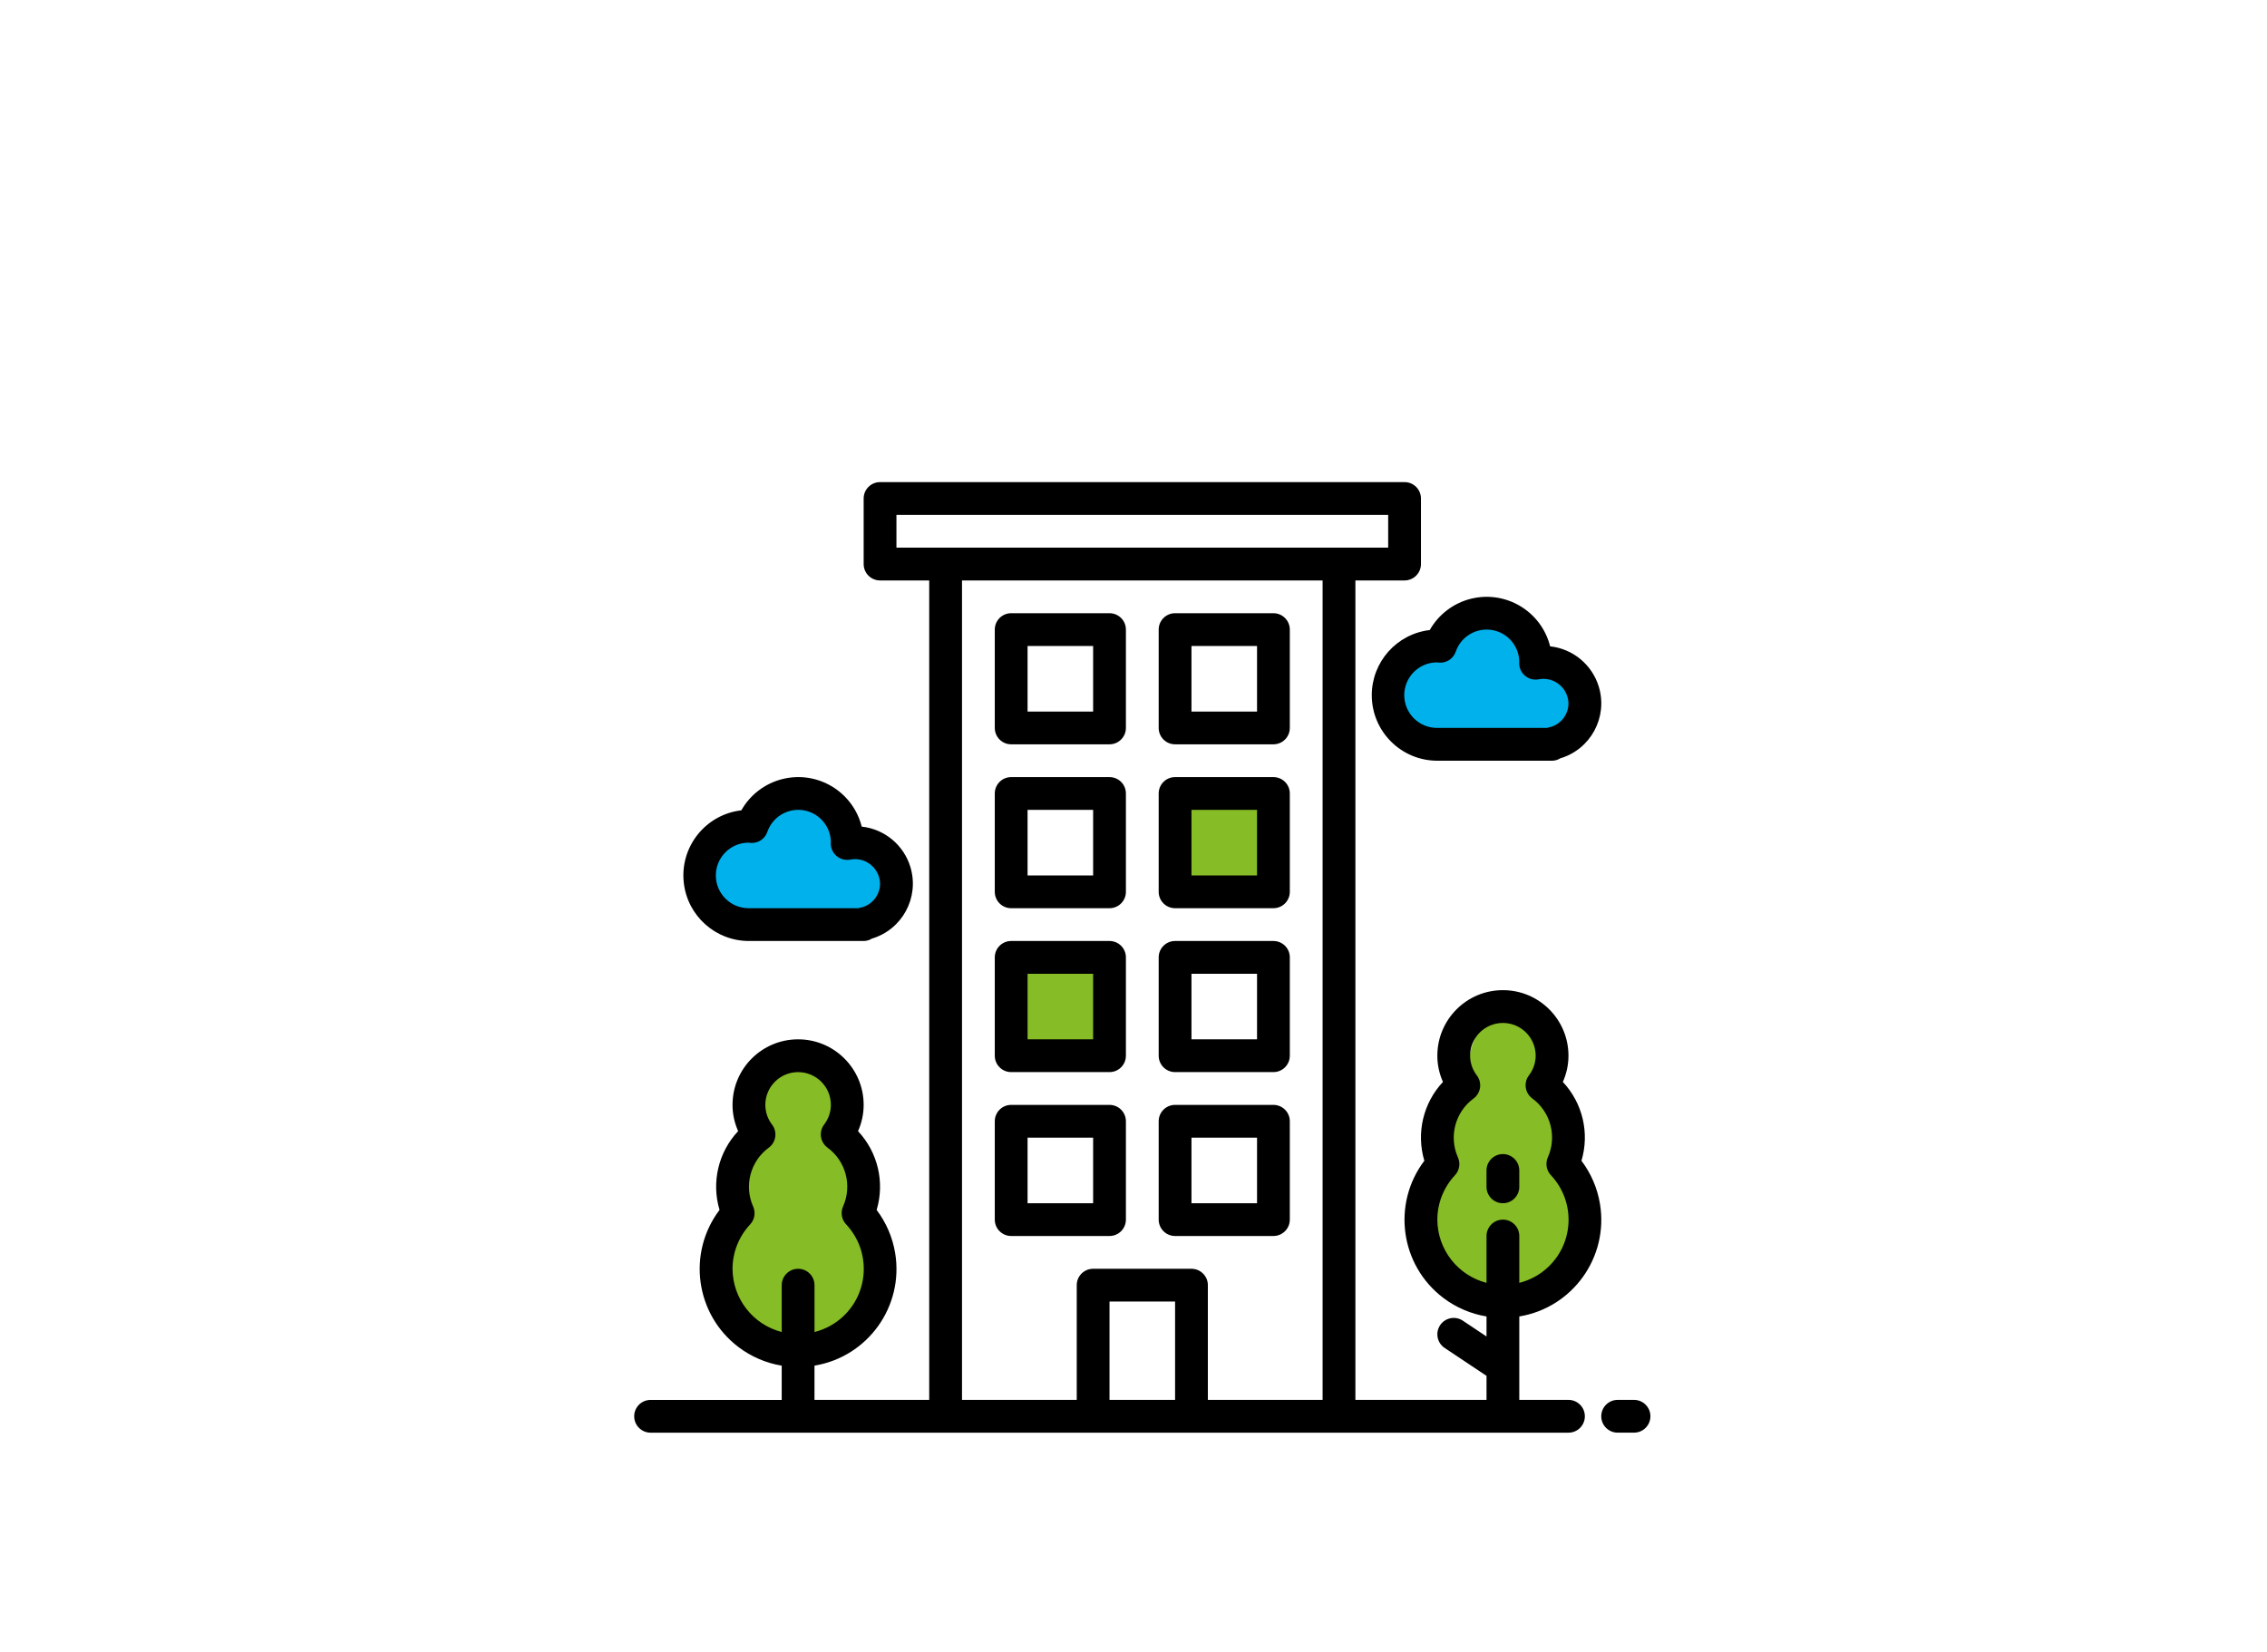
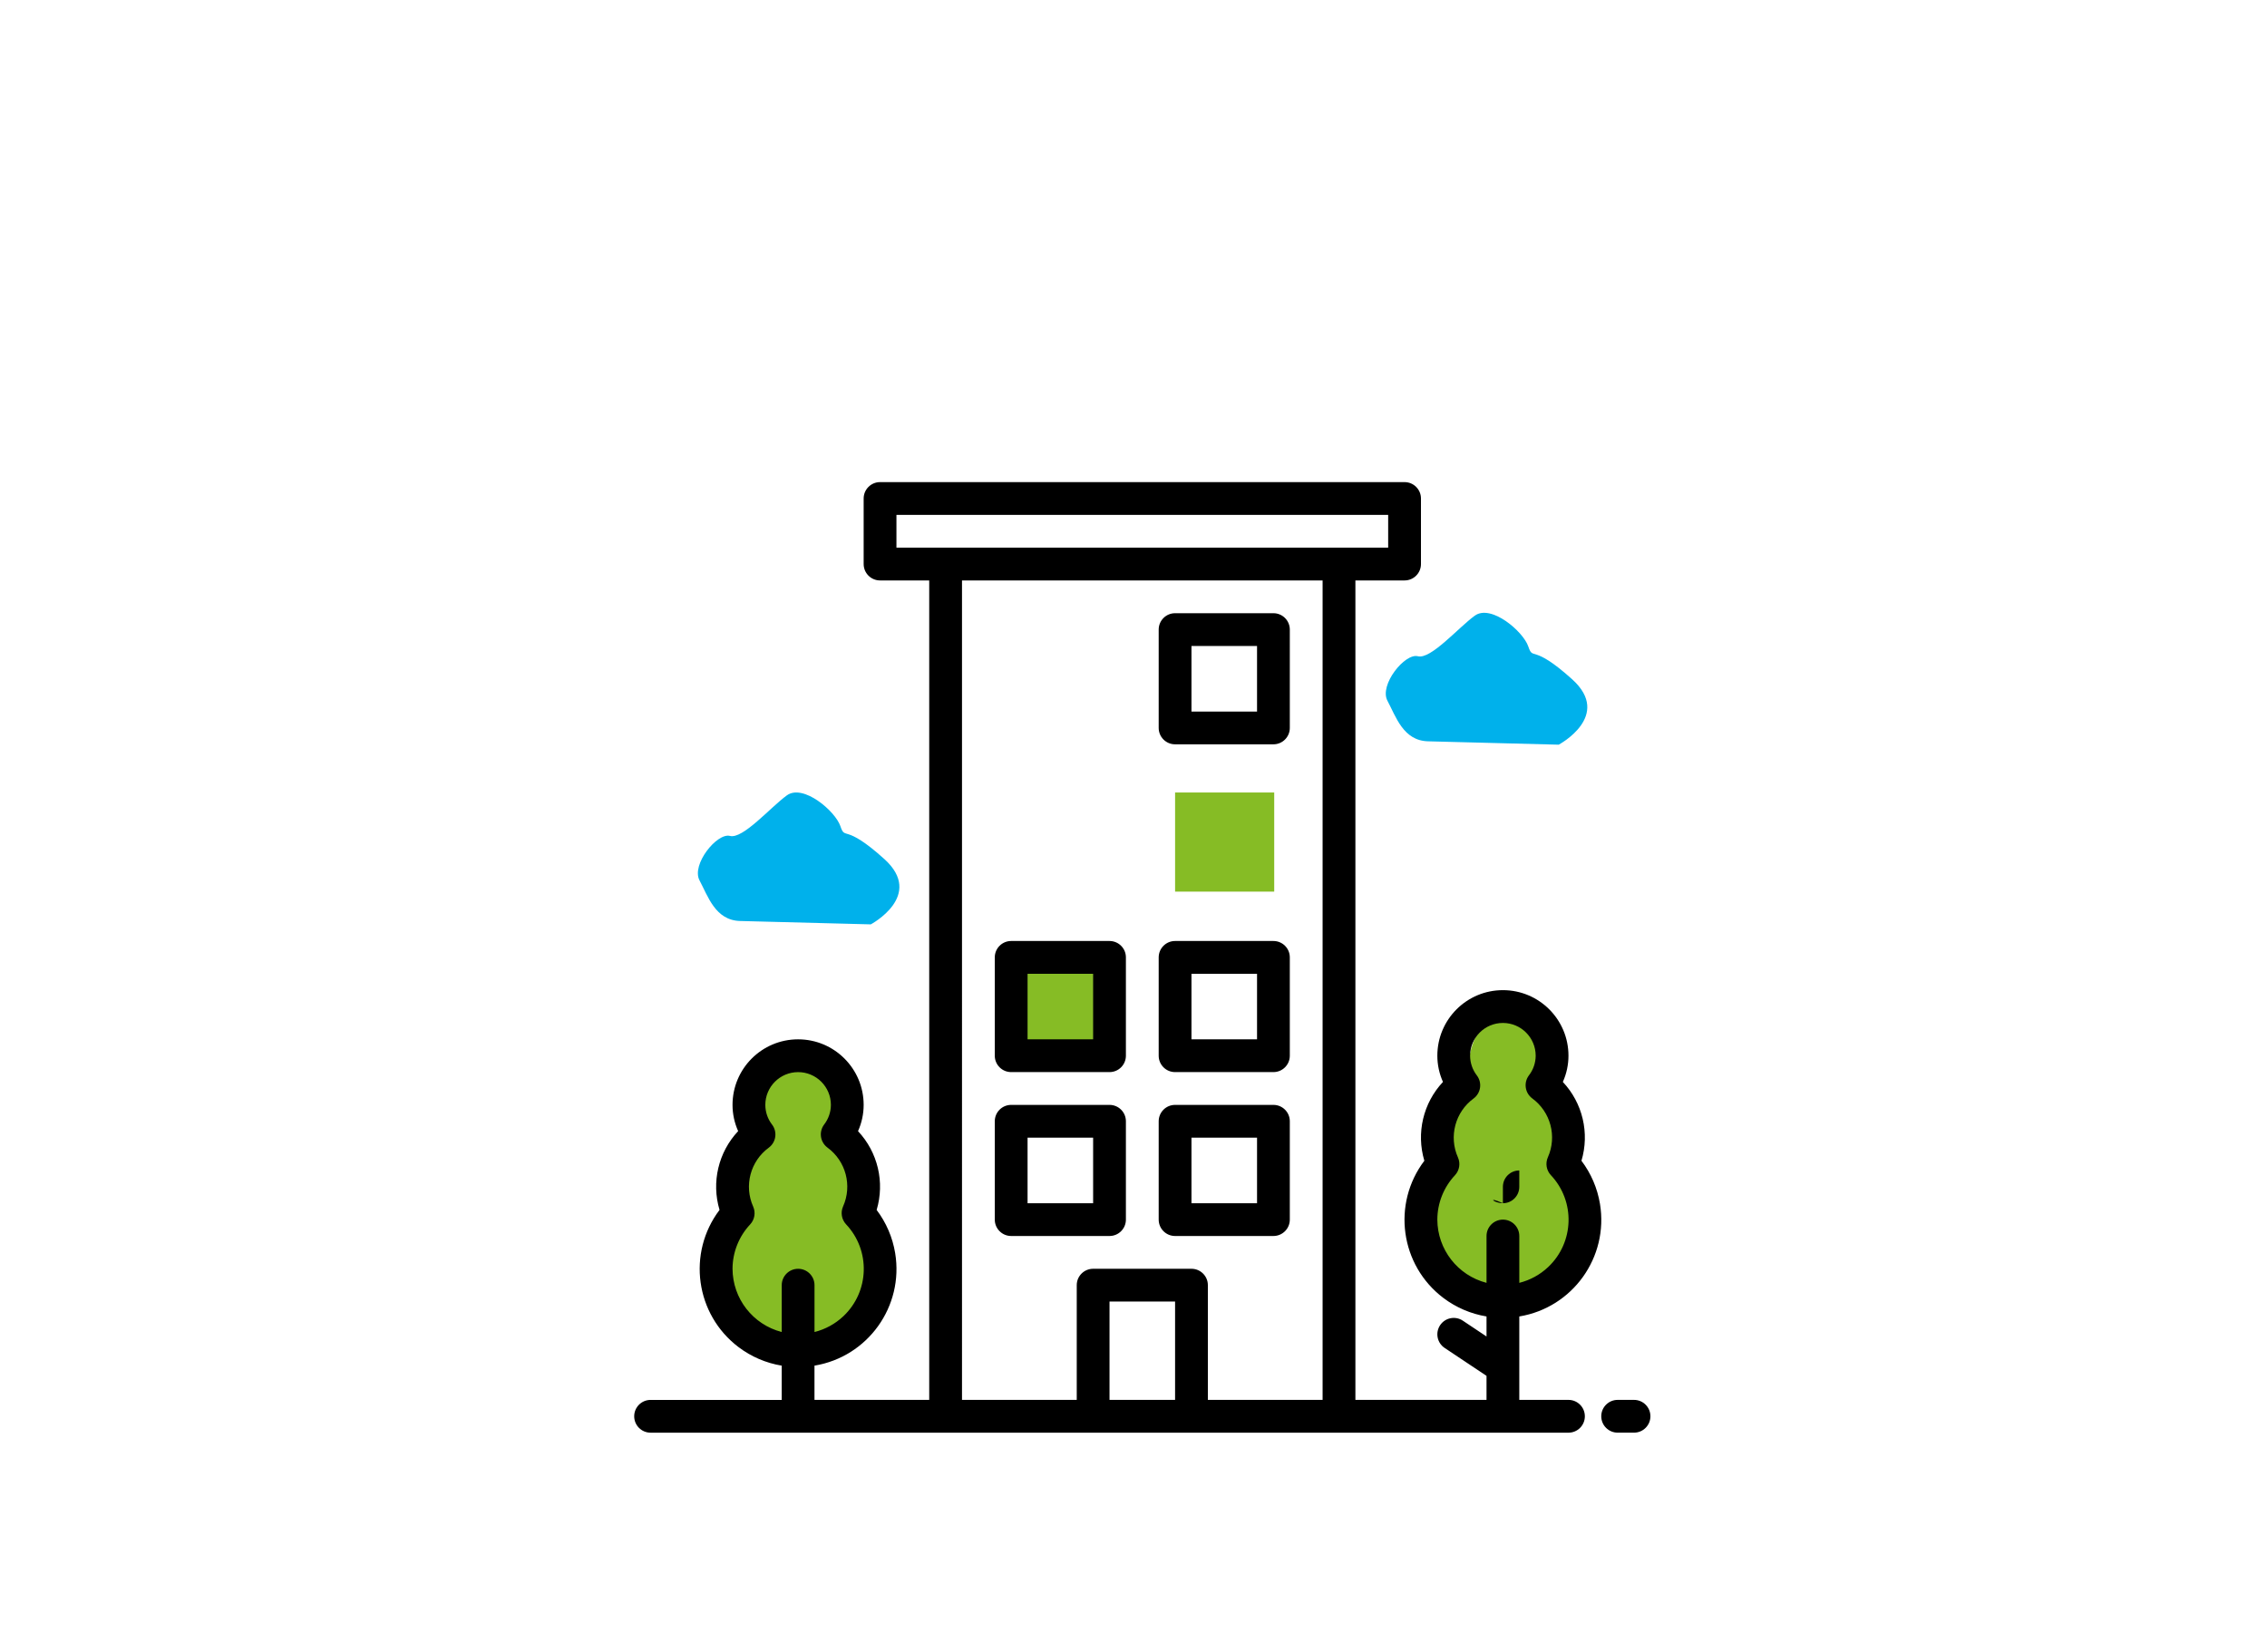
<svg xmlns="http://www.w3.org/2000/svg" version="1.1" id="Capa_1" x="0px" y="0px" width="167.67px" height="122.214px" viewBox="0 0 167.67 122.214" style="enable-background:new 0 0 167.67 122.214;" xml:space="preserve">
  <style type="text/css">
	.st0{clip-path:url(#SVGID_2_);fill:#0099DF;}
	.st1{clip-path:url(#SVGID_2_);fill:#868686;}
	.st2{fill:#92EAFF;}
	.st3{fill-rule:evenodd;clip-rule:evenodd;fill:#006382;}
	.st4{fill-rule:evenodd;clip-rule:evenodd;fill:#92EAFF;}
	.st5{fill-rule:evenodd;clip-rule:evenodd;fill:#FFFFFF;}
	.st6{fill-rule:evenodd;clip-rule:evenodd;fill:#9D9D9C;}
	.st7{clip-path:url(#SVGID_6_);}
	.st8{fill-rule:evenodd;clip-rule:evenodd;fill:#00305B;}
	.st9{fill-rule:evenodd;clip-rule:evenodd;fill:#E5BE00;}
	.st10{fill-rule:evenodd;clip-rule:evenodd;fill:#EFCD00;}
	.st11{fill-rule:evenodd;clip-rule:evenodd;fill:#00AEC3;}
	.st12{fill-rule:evenodd;clip-rule:evenodd;fill:#CCF3A3;}
	.st13{fill-rule:evenodd;clip-rule:evenodd;fill:#8CC84E;}
	.st14{fill-rule:evenodd;clip-rule:evenodd;fill:#73BE18;}
	.st15{clip-path:url(#SVGID_8_);}
	.st16{clip-path:url(#SVGID_10_);}
	.st17{fill:#73BE18;}
	.st18{fill:#CCF3A2;}
	.st19{fill:#9DEB48;}
	.st20{fill:#00B1EB;}
	.st21{fill:#86BC25;}
	.st22{fill:#FFFFFF;}
	.st23{fill:#1A171B;}
	.st24{fill:#52AE32;}
	.st25{fill:#7CBB00;}
	.st26{fill:#00A1F1;}
	.st27{clip-path:url(#SVGID_14_);}
	.st28{opacity:0.81;fill:#52B1CC;}
	.st29{fill-rule:evenodd;clip-rule:evenodd;fill:none;stroke:#00B1EB;stroke-miterlimit:10;}
	.st30{fill:#00B1EB;stroke:#000000;stroke-miterlimit:10;}
</style>
  <g>
    <path class="st21" d="M58.738,99.5c0,0-6.463-0.174-5.333-8.074L54.571,89.75   c0,0-0.5-4.528,1.167-5.597c0,0-0.583-5.486,3-6.111S62.571,83.25,62.571,83.25   s1.833,3.625,1.083,5.958c0,0,2.25,4.042,1,6.708C63.404,98.583,61.196,99.542,58.738,99.5z" />
    <path class="st21" d="M111.531,96.247c0,0-6.463-0.174-5.333-8.074l1.167-1.676   c0,0-0.5-4.528,1.167-5.597c0,0-0.583-5.486,3-6.111s3.833,5.208,3.833,5.208   s1.833,3.625,1.083,5.958c0,0,2.25,4.042,1,6.708   C116.198,95.331,113.99,96.289,111.531,96.247z" />
    <path class="st20" d="M54.738,68.125l9.667,0.25c0,0,4-2.124,1-4.833c-3-2.709-2.875-1.328-3.25-2.435   c-0.375-1.107-2.75-3.149-3.958-2.274c-1.208,0.875-3.25,3.25-4.208,3s-2.875,2.125-2.25,3.292   C52.363,66.292,52.905,68.078,54.738,68.125z" />
    <path class="st20" d="M105.616,54.834l9.667,0.25c0,0,4-2.124,1-4.833   c-3-2.709-2.875-1.328-3.25-2.435c-0.375-1.107-2.75-3.149-3.958-2.274   c-1.208,0.875-3.25,3.25-4.208,3c-0.958-0.25-2.875,2.125-2.25,3.292   C103.241,53.001,103.783,54.787,105.616,54.834z" />
    <rect x="86.911" y="58.621" class="st21" width="7.332" height="7.332" />
    <rect x="74.758" y="71.076" class="st21" width="7.332" height="7.332" />
    <g>
      <path d="M116.006,103.549h-3.637v-6.171c3.948-0.652,6.619-4.381,5.967-8.329    c-0.191-1.158-0.661-2.252-1.369-3.188c0.613-2.05,0.088-4.272-1.377-5.831    c0.274-0.61,0.416-1.271,0.416-1.94c0-2.678-2.171-4.849-4.849-4.849    c-2.678,0-4.849,2.171-4.849,4.849c0,0.669,0.142,1.33,0.416,1.94    c-1.464,1.559-1.989,3.78-1.377,5.83c-2.414,3.19-1.785,7.733,1.405,10.147    c0.937,0.709,2.033,1.18,3.193,1.371v1.481l-1.752-1.169    c-0.557-0.372-1.31-0.221-1.681,0.336s-0.221,1.31,0.336,1.681l0,0l3.097,2.065    v1.776h-9.698V42.935h3.637c0.67,0,1.212-0.543,1.212-1.212v-4.849    c0-0.67-0.543-1.212-1.212-1.212H65.089c-0.67,0-1.212,0.543-1.212,1.212v4.849    c0,0.67,0.543,1.212,1.212,1.212h3.637v60.615H60.24v-2.534    c3.948-0.652,6.619-4.381,5.967-8.329c-0.191-1.158-0.661-2.252-1.369-3.188    c0.612-2.05,0.087-4.27-1.377-5.829c0.274-0.611,0.416-1.273,0.416-1.942    c0-2.678-2.171-4.849-4.849-4.849s-4.849,2.171-4.849,4.849    c0,0.669,0.142,1.33,0.416,1.94c-1.464,1.559-1.989,3.779-1.377,5.829    c-2.414,3.191-1.785,7.734,1.406,10.149c0.937,0.709,2.033,1.179,3.192,1.371    v2.534h-9.698c-0.67,0-1.212,0.543-1.212,1.212    c0,0.67,0.543,1.212,1.212,1.212H116.006c0.67,0,1.212-0.543,1.212-1.212    C117.218,104.092,116.675,103.549,116.006,103.549z M106.307,90.214    c0.004-1.22,0.471-2.394,1.306-3.284c0.329-0.355,0.415-0.872,0.219-1.314    c-0.69-1.546-0.207-3.365,1.16-4.364c0.536-0.402,0.644-1.162,0.242-1.697l0,0    c-0.325-0.419-0.502-0.933-0.503-1.463c0-1.339,1.086-2.425,2.425-2.425    c1.339,0,2.425,1.086,2.425,2.425c-0.003,0.527-0.179,1.038-0.502,1.455    c-0.402,0.536-0.293,1.295,0.242,1.697l0,0c1.368,0.999,1.851,2.818,1.159,4.364    c-0.195,0.443-0.109,0.959,0.221,1.314c1.824,1.933,1.735,4.978-0.198,6.802    c-0.6,0.566-1.335,0.968-2.134,1.168v-3.465c0-0.67-0.543-1.212-1.212-1.212    c-0.67,0-1.212,0.543-1.212,1.212v3.465    C107.81,94.34,106.316,92.419,106.307,90.214z M54.179,93.851    c0.004-1.22,0.471-2.394,1.306-3.284c0.329-0.355,0.416-0.871,0.221-1.314    c-0.692-1.546-0.209-3.365,1.159-4.364c0.536-0.402,0.644-1.162,0.242-1.697    h-0c-0.325-0.419-0.502-0.933-0.503-1.463c0-1.339,1.086-2.425,2.425-2.425    s2.425,1.086,2.425,2.425c-0.003,0.527-0.179,1.038-0.502,1.455    c-0.402,0.536-0.293,1.295,0.242,1.697c0,0,0,0,0,0    c1.368,0.999,1.851,2.818,1.159,4.364c-0.195,0.443-0.109,0.959,0.221,1.314    c1.824,1.933,1.735,4.978-0.198,6.802c-0.6,0.566-1.335,0.968-2.134,1.168    v-3.465c0-0.67-0.543-1.212-1.212-1.212s-1.212,0.543-1.212,1.212v3.465    C55.681,97.977,54.187,96.055,54.179,93.851z M66.302,38.085h36.369v2.425H66.302    V38.085z M82.061,103.549v-7.274h4.849v7.274H82.061z M89.335,103.549v-8.486    c0-0.67-0.543-1.212-1.212-1.212h-7.274c-0.67,0-1.212,0.543-1.212,1.212    v8.486h-8.486V42.935h26.67v60.615H89.335z" />
      <path d="M120.855,103.549h-1.212c-0.67,0-1.212,0.543-1.212,1.212    c0,0.67,0.543,1.212,1.212,1.212h1.212c0.67,0,1.212-0.543,1.212-1.212    C122.067,104.092,121.524,103.549,120.855,103.549z" />
      <path d="M82.061,69.605h-7.274c-0.67,0-1.212,0.543-1.212,1.212v7.274    c0,0.67,0.543,1.212,1.212,1.212h7.274c0.67,0,1.212-0.543,1.212-1.212v-7.274    C83.274,70.148,82.731,69.605,82.061,69.605z M80.849,76.879h-4.849v-4.849h4.849    V76.879z" />
      <path d="M94.184,69.605h-7.274c-0.67,0-1.212,0.543-1.212,1.212v7.274    c0,0.67,0.543,1.212,1.212,1.212h7.274c0.67,0,1.212-0.543,1.212-1.212v-7.274    C95.397,70.148,94.854,69.605,94.184,69.605z M92.972,76.879h-4.849v-4.849h4.849    V76.879z" />
-       <path d="M82.061,57.482h-7.274c-0.67,0-1.212,0.543-1.212,1.212v7.274    c0,0.67,0.543,1.212,1.212,1.212h7.274c0.67,0,1.212-0.543,1.212-1.212v-7.274    C83.274,58.025,82.731,57.482,82.061,57.482z M80.849,64.756h-4.849v-4.849h4.849    V64.756z" />
-       <path d="M94.184,57.482h-7.274c-0.67,0-1.212,0.543-1.212,1.212v7.274    c0,0.67,0.543,1.212,1.212,1.212h7.274c0.67,0,1.212-0.543,1.212-1.212v-7.274    C95.397,58.025,94.854,57.482,94.184,57.482z M92.972,64.756h-4.849v-4.849h4.849    V64.756z" />
      <path d="M82.061,81.728h-7.274c-0.67,0-1.212,0.543-1.212,1.212v7.274    c0,0.67,0.543,1.212,1.212,1.212h7.274c0.67,0,1.212-0.543,1.212-1.212v-7.274    C83.274,82.271,82.731,81.728,82.061,81.728z M80.849,89.002h-4.849v-4.849h4.849    V89.002z" />
      <path d="M94.184,81.728h-7.274c-0.67,0-1.212,0.543-1.212,1.212v7.274    c0,0.67,0.543,1.212,1.212,1.212h7.274c0.67,0,1.212-0.543,1.212-1.212v-7.274    C95.397,82.271,94.854,81.728,94.184,81.728z M92.972,89.002h-4.849v-4.849h4.849    V89.002z" />
-       <path d="M82.061,45.359h-7.274c-0.67,0-1.212,0.543-1.212,1.212v7.274    c0,0.67,0.543,1.212,1.212,1.212h7.274c0.67,0,1.212-0.543,1.212-1.212V46.572    C83.274,45.902,82.731,45.359,82.061,45.359z M80.849,52.633h-4.849v-4.849h4.849    V52.633z" />
      <path d="M94.184,45.359h-7.274c-0.67,0-1.212,0.543-1.212,1.212v7.274    c0,0.67,0.543,1.212,1.212,1.212h7.274c0.67,0,1.212-0.543,1.212-1.212V46.572    C95.397,45.902,94.854,45.359,94.184,45.359z M92.972,52.633h-4.849v-4.849h4.849    V52.633z" />
-       <path d="M111.156,89.002c0.67,0,1.212-0.543,1.212-1.212v-1.212    c0-0.67-0.543-1.212-1.212-1.212c-0.67,0-1.212,0.543-1.212,1.212v1.212    C109.944,88.459,110.487,89.002,111.156,89.002z" />
-       <path d="M101.458,51.421c0,2.678,2.171,4.849,4.849,4.849h8.486    c0.215,0,0.425-0.061,0.606-0.176c2.246-0.668,3.525-3.031,2.857-5.277    c-0.487-1.637-1.909-2.823-3.607-3.008c-0.649-2.591-3.276-4.166-5.867-3.517    c-1.286,0.322-2.383,1.158-3.036,2.312    C103.303,46.892,101.461,48.961,101.458,51.421z M106.265,48.996l0.179,0.019    c0.544,0.036,1.045-0.296,1.224-0.811c0.431-1.262,1.803-1.936,3.065-1.506    c0.963,0.329,1.617,1.226,1.635,2.243c0,0.029,0,0.059-0.006,0.082    c-0.019,0.669,0.508,1.227,1.178,1.246c0.093,0.003,0.186-0.005,0.277-0.024    c1.006-0.186,1.972,0.479,2.158,1.485c0.018,0.098,0.028,0.196,0.03,0.296    c0,0.864-0.608,1.609-1.455,1.782c-0.046,0.01-0.091,0.022-0.136,0.036    h-8.108c-1.339,0.012-2.434-1.064-2.446-2.403    C103.85,50.103,104.926,49.008,106.265,48.996z" />
-       <path d="M55.391,69.605h8.486c0.215,0,0.425-0.061,0.606-0.176    c2.246-0.668,3.525-3.031,2.857-5.277c-0.487-1.637-1.909-2.823-3.607-3.008    c-0.649-2.591-3.276-4.166-5.867-3.517c-1.286,0.322-2.383,1.158-3.036,2.312    c-2.66,0.311-4.565,2.719-4.254,5.379    C50.861,67.762,52.931,69.604,55.391,69.605z M55.349,62.331l0.179,0.019    c0.544,0.036,1.045-0.296,1.224-0.811c0.431-1.262,1.803-1.936,3.065-1.506    c0.963,0.329,1.617,1.226,1.635,2.243c0,0.029,0,0.059-0.006,0.082    c-0.019,0.669,0.508,1.227,1.178,1.246c0.093,0.003,0.186-0.005,0.277-0.024    c1.006-0.186,1.972,0.479,2.158,1.485c0.018,0.098,0.028,0.196,0.03,0.296    c0,0.864-0.608,1.609-1.455,1.782c-0.046,0.01-0.091,0.022-0.136,0.036    h-8.108c-1.339,0.012-2.434-1.064-2.446-2.403    C52.933,63.438,54.009,62.343,55.349,62.331z" />
+       <path d="M111.156,89.002c0.67,0,1.212-0.543,1.212-1.212v-1.212    c-0.67,0-1.212,0.543-1.212,1.212v1.212    C109.944,88.459,110.487,89.002,111.156,89.002z" />
    </g>
  </g>
</svg>